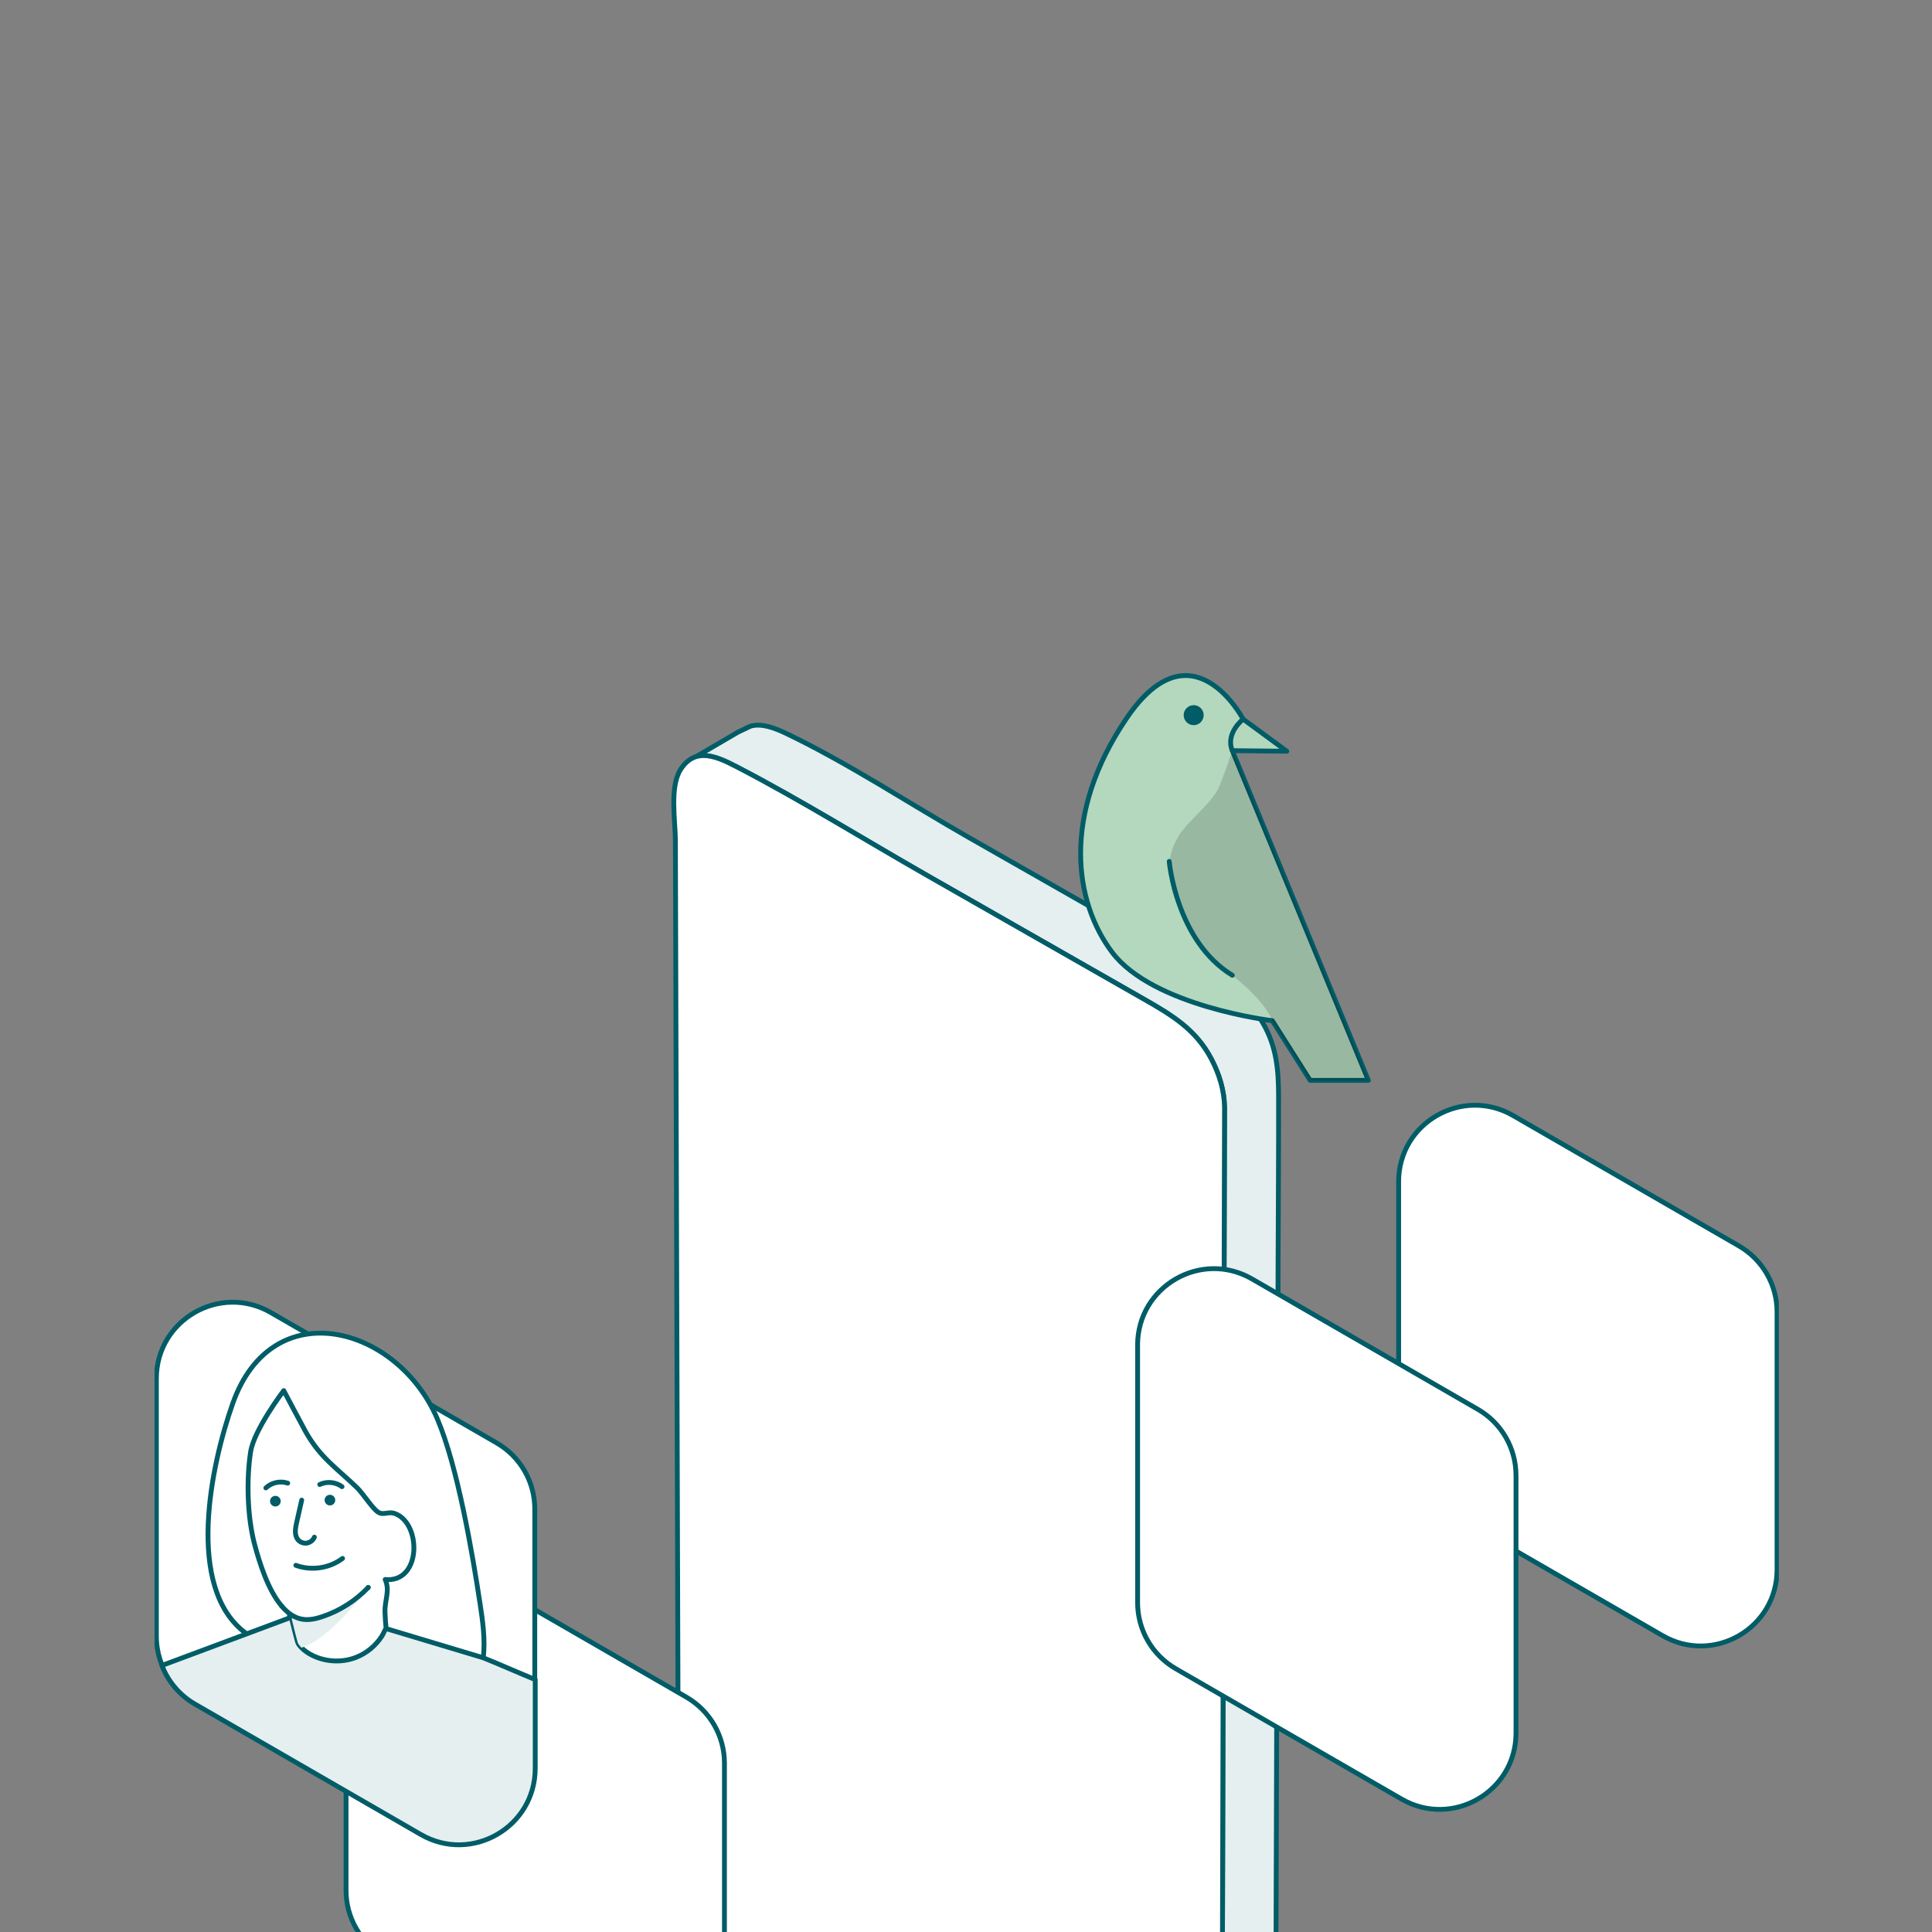
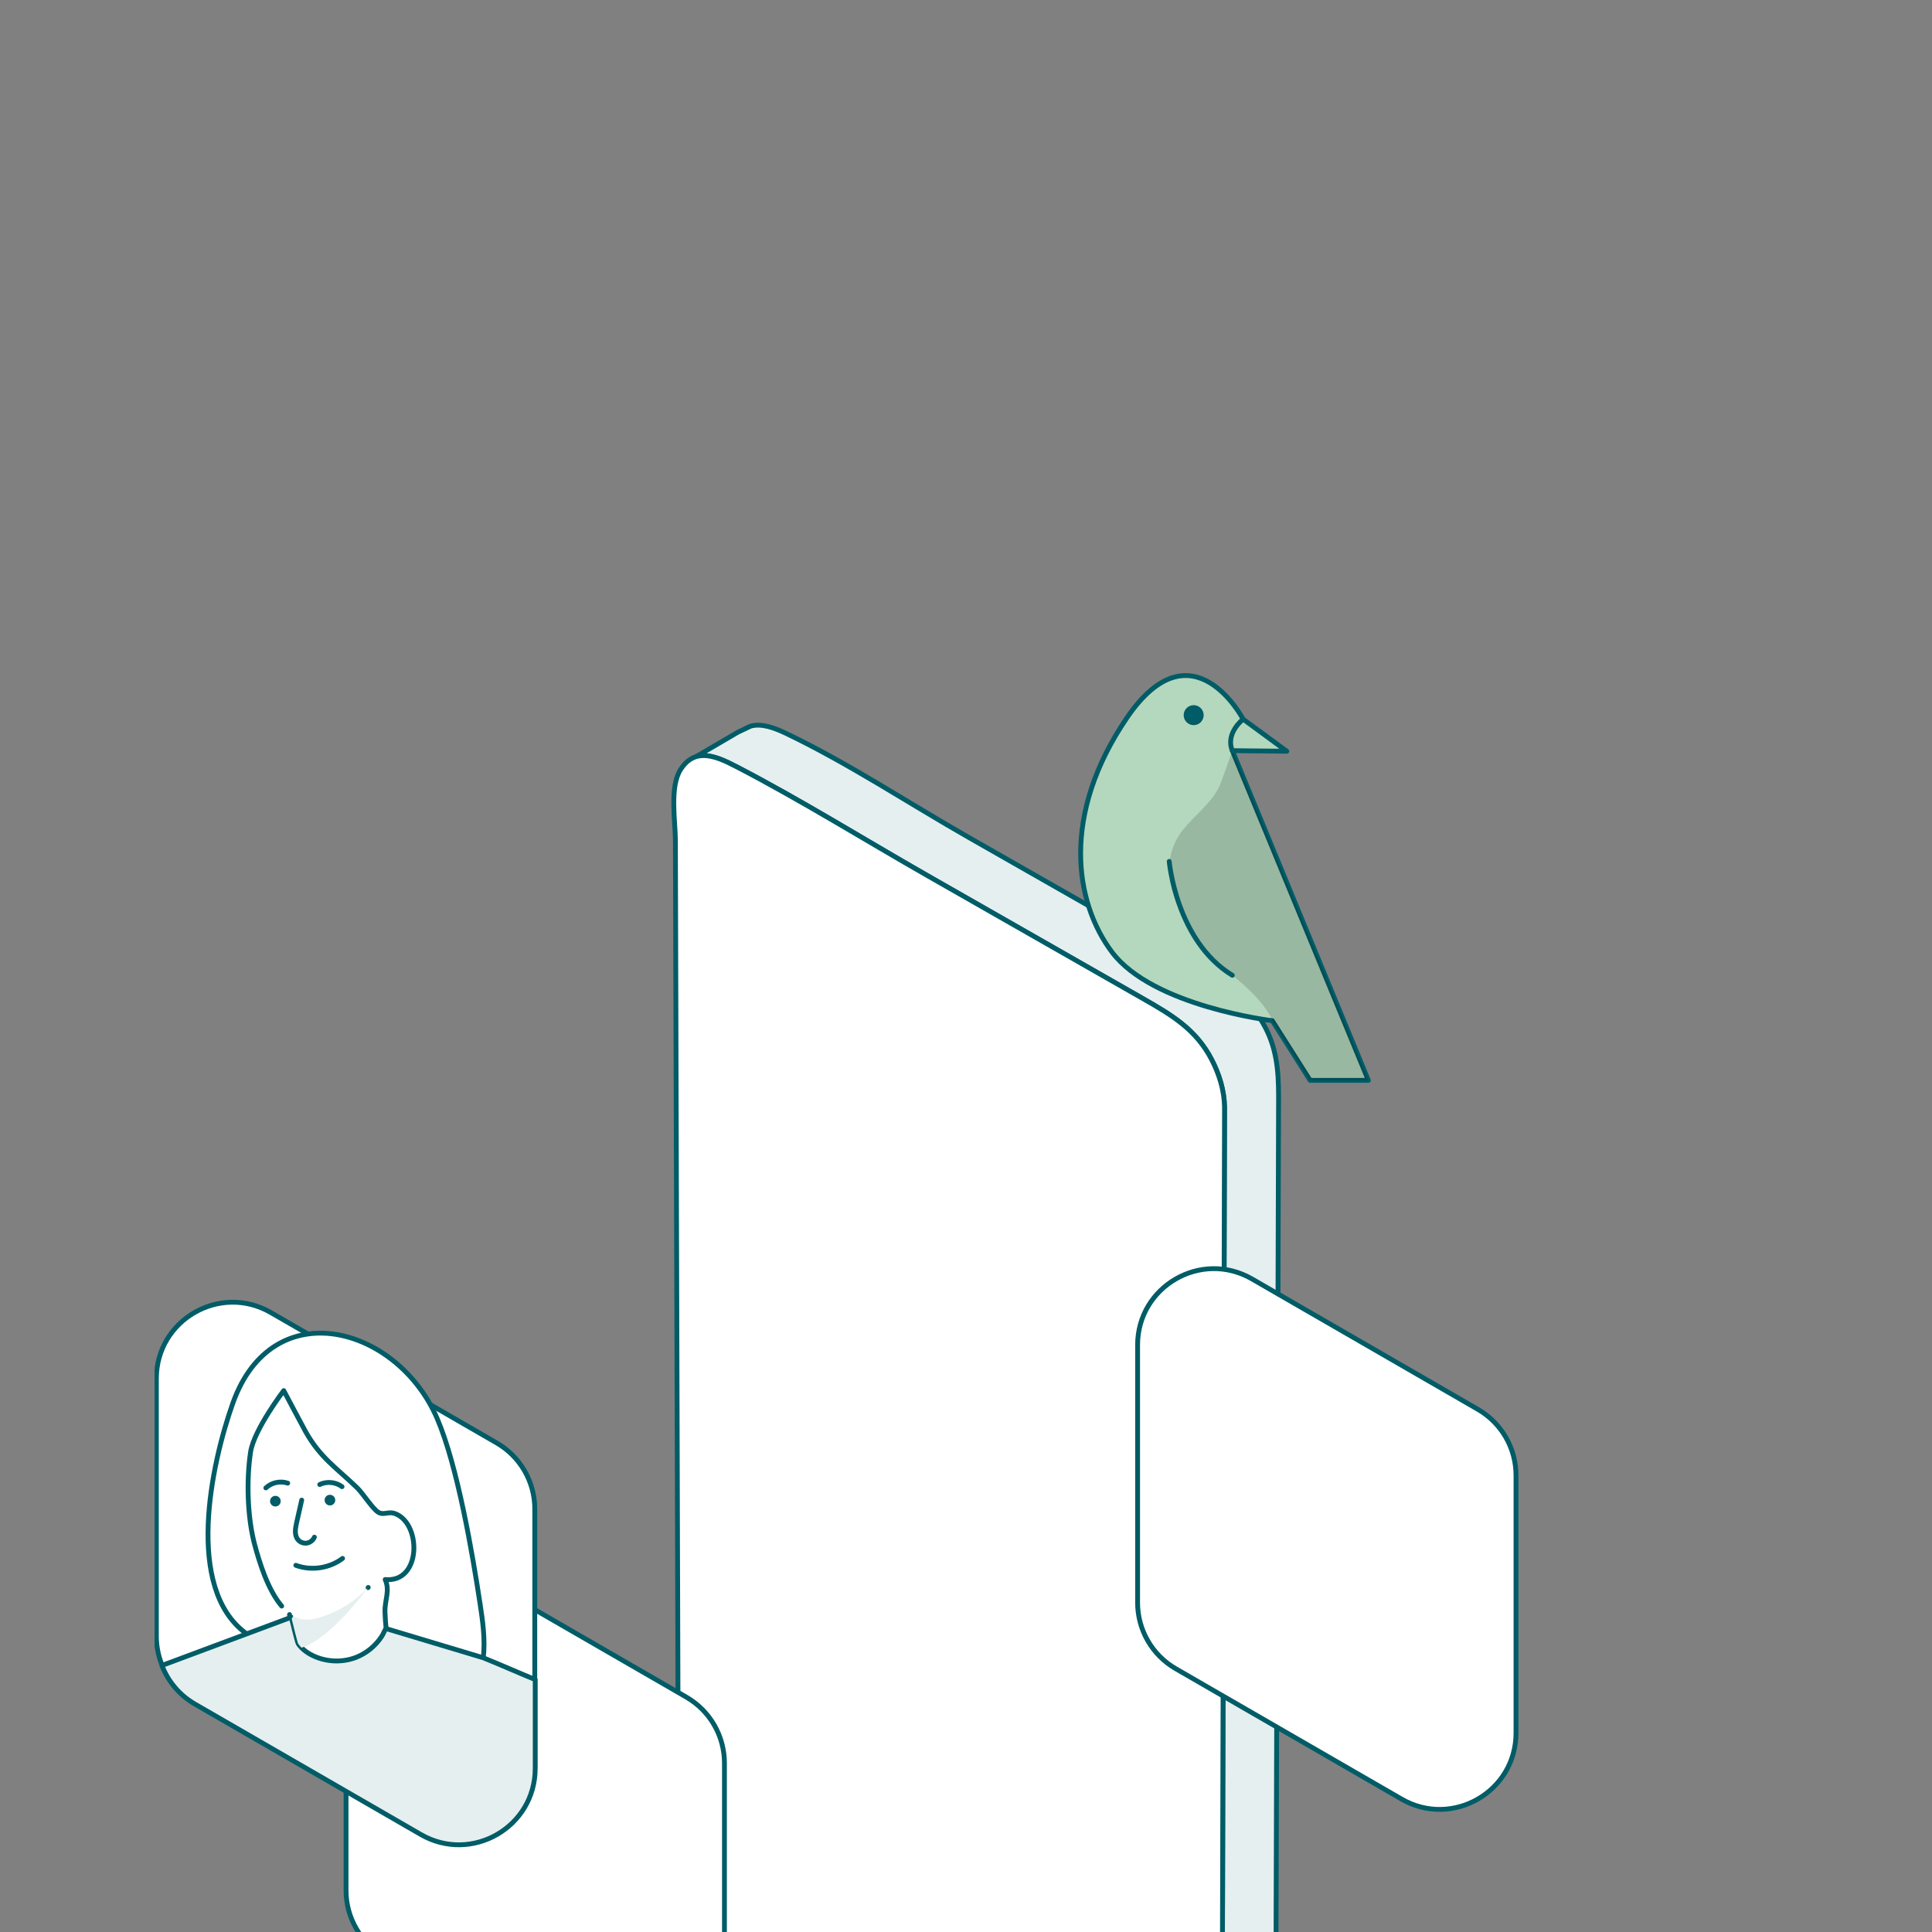
<svg xmlns="http://www.w3.org/2000/svg" width="800" height="800" viewBox="0 0 800 800" fill="none">
  <rect x="0" y="0" width="800" height="800" fill="#808080" stroke="none" />
  <g clip-path="url(#clip0_552_4838)">
    <g clip-path="url(#clip1_552_4838)">
      <path d="M310.9 300.645L307.735 302.145C308.725 301.425 309.79 300.93 310.9 300.645Z" stroke="black" stroke-width="1.5" stroke-miterlimit="10" />
      <path d="M513.835 412.65L493.09 399.18C500.605 403.47 507.79 407.28 513.835 412.65Z" stroke="black" stroke-width="1.5" stroke-miterlimit="10" />
-       <path d="M529.436 454.095C529.481 476.985 529.301 499.875 529.226 522.765C528.851 644.505 528.491 766.245 528.116 887.985C528.206 892.695 526.751 898.38 522.701 901.23C517.586 904.83 498.521 919.17 492.926 916.32C493.016 913.395 505.946 894.525 505.961 891.96C506.081 868.995 506.081 846.015 506.141 823.05C506.441 701.535 506.741 580.005 507.056 458.49C506.951 451.53 504.851 444.765 501.656 438.63C495.221 426.27 485.186 420.315 473.576 413.685C443.771 396.675 413.966 379.665 384.161 362.655C357.941 347.7 332.081 331.575 305.291 317.64C304.031 316.995 302.741 316.335 301.451 315.72C296.936 313.59 292.316 312.075 288.206 313.32L305.561 303.18L307.736 302.145L310.901 300.645H310.916C315.356 299.445 320.591 301.32 325.766 303.81C351.641 316.23 376.271 332.595 401.201 346.8C431.831 364.26 462.461 381.72 493.091 399.18L513.836 412.65H513.866C517.346 415.725 520.436 419.295 523.016 423.765C528.656 433.56 529.421 443.205 529.436 454.095Z" fill="#E5EFF0" stroke="#005C66" stroke-width="2" stroke-linecap="round" stroke-linejoin="round" />
+       <path d="M529.436 454.095C528.851 644.505 528.491 766.245 528.116 887.985C528.206 892.695 526.751 898.38 522.701 901.23C517.586 904.83 498.521 919.17 492.926 916.32C493.016 913.395 505.946 894.525 505.961 891.96C506.081 868.995 506.081 846.015 506.141 823.05C506.441 701.535 506.741 580.005 507.056 458.49C506.951 451.53 504.851 444.765 501.656 438.63C495.221 426.27 485.186 420.315 473.576 413.685C443.771 396.675 413.966 379.665 384.161 362.655C357.941 347.7 332.081 331.575 305.291 317.64C304.031 316.995 302.741 316.335 301.451 315.72C296.936 313.59 292.316 312.075 288.206 313.32L305.561 303.18L307.736 302.145L310.901 300.645H310.916C315.356 299.445 320.591 301.32 325.766 303.81C351.641 316.23 376.271 332.595 401.201 346.8C431.831 364.26 462.461 381.72 493.091 399.18L513.836 412.65H513.866C517.346 415.725 520.436 419.295 523.016 423.765C528.656 433.56 529.421 443.205 529.436 454.095Z" fill="#E5EFF0" stroke="#005C66" stroke-width="2" stroke-linecap="round" stroke-linejoin="round" />
      <path d="M506.14 823.05C506.08 846.015 506.08 868.995 505.96 891.96C505.96 894.525 506.11 897.465 506.02 900.39C505.855 906.06 504.775 911.73 499.825 914.73C490.54 920.37 478.06 909.825 470.515 905.4C439.975 887.55 409.42 869.7 378.88 851.835C354.13 837.36 328.075 824.04 304.18 808.17C293.635 801.165 285.535 791.535 282.31 778.995C279.64 768.615 280.9 756.93 280.87 746.355C280.795 718.035 280.705 689.73 280.615 661.425C280.39 584.115 280.15 506.79 279.91 429.48C279.835 402.3 279.745 375.12 279.67 347.94C279.64 340.14 277.225 325.875 281.77 318.705C283.66 315.72 285.835 314.055 288.205 313.32C292.315 312.075 296.935 313.59 301.45 315.72C302.74 316.335 304.03 316.995 305.29 317.64C332.08 331.575 357.94 347.7 384.16 362.655C413.965 379.665 443.77 396.675 473.575 413.685C485.185 420.315 495.22 426.27 501.655 438.63C504.85 444.765 506.95 451.53 507.055 458.49C506.74 580.005 506.44 701.535 506.14 823.05Z" fill="white" stroke="#005C66" stroke-width="2" stroke-linecap="round" stroke-linejoin="round" />
      <path d="M252.595 864.12L159.085 810.135C149.305 804.495 143.29 794.07 143.29 782.775V676.11C143.29 651.795 169.615 636.6 190.675 648.75L284.185 702.735C293.965 708.375 299.98 718.8 299.98 730.095V836.76C299.98 861.075 273.655 876.27 252.595 864.12Z" fill="white" stroke="#005C66" stroke-width="2" stroke-linecap="round" stroke-linejoin="round" />
      <path d="M221.44 624.84V731.505C221.44 755.82 195.115 771.03 174.055 758.865L80.545 704.88C74.185 701.22 69.43 695.52 66.865 688.89C65.485 685.32 64.75 681.465 64.75 677.52V570.855C64.75 546.54 91.075 531.33 112.135 543.495L205.645 597.48C215.425 603.12 221.44 613.56 221.44 624.84Z" fill="white" stroke="#005C66" stroke-width="2" stroke-linecap="round" stroke-linejoin="round" />
-       <path d="M688.451 677.295L594.941 623.31C585.161 617.67 579.146 607.245 579.146 595.95V489.285C579.146 464.97 605.471 449.775 626.531 461.925L720.04 515.91C729.82 521.55 735.836 531.975 735.836 543.27V649.935C735.836 674.25 709.511 689.445 688.451 677.295Z" fill="white" stroke="#005C66" stroke-width="2" stroke-linecap="round" stroke-linejoin="round" />
      <path d="M580.36 744.96L486.85 690.975C477.07 685.335 471.055 674.91 471.055 663.615V556.95C471.055 532.635 497.38 517.44 518.44 529.59L611.95 583.575C621.73 589.215 627.745 599.64 627.745 610.935V717.6C627.745 741.915 601.42 757.11 580.36 744.96Z" fill="white" stroke="#005C66" stroke-width="2" stroke-linecap="round" stroke-linejoin="round" />
      <path d="M510.28 310.83L566.62 447.36H542.5L526.825 422.64C526.825 422.64 477.415 416.76 460.48 394.29C444.895 373.605 439.36 337.425 466.495 297.42C493.63 257.415 514.75 297.795 514.75 297.795L532.84 311.07L510.265 310.83H510.28Z" fill="#B4D8BD" stroke="#005C66" stroke-width="2" stroke-linecap="round" stroke-linejoin="round" />
      <path d="M494.275 300.27C496.561 300.27 498.415 298.417 498.415 296.13C498.415 293.844 496.561 291.99 494.275 291.99C491.988 291.99 490.135 293.844 490.135 296.13C490.135 298.417 491.988 300.27 494.275 300.27Z" fill="#005C66" />
      <path opacity="0.15" d="M510.28 403.845C494.485 391.245 474.145 363.585 489.76 343.71C494.32 337.905 501.1 332.97 504.535 326.37C505.495 324.525 509.41 313.395 510.28 310.845L566.62 447.375H542.5L526.825 422.655C526.825 422.655 524.8 415.425 510.28 403.845Z" fill="black" />
      <path d="M484.15 356.685C484.15 356.685 487 389.64 510.28 403.845" stroke="#005C66" stroke-width="2" stroke-linecap="round" stroke-linejoin="round" />
      <path d="M152.41 657.405L152.47 657.33" stroke="#005C66" stroke-width="2" stroke-linecap="round" stroke-linejoin="round" />
      <path d="M116.635 665.04C110.725 658.095 107.275 646.335 105.49 639.75C102.415 628.41 101.98 612.84 103.765 601.215C105.175 591.99 117.49 575.82 117.49 575.82C117.49 575.82 125.635 591.21 126.61 592.935C132.715 603.72 139.42 607.875 147.88 616.065C150.325 618.435 154.21 624.645 156.565 626.145C158.935 627.645 160.72 625.59 163.825 626.85C174.595 631.2 174.46 655.485 159.49 654.045C161.59 658.755 159.25 662.595 159.415 667.47C159.49 669.78 159.64 672.09 159.88 674.37C160.96 684.255 163.99 693.69 172.315 700.17C176.98 703.8 180.355 705.24 186.385 703.68C195.52 701.325 199.075 694.425 200.095 686.445C201.025 679.065 199.81 670.785 198.82 664.32C195.565 642.765 189.385 606.945 181.075 587.505C164.65 549.015 112.855 534.78 96.415 581.025C87.34 606.57 76.51 657.48 101.71 676.215C101.845 676.32 101.995 676.425 102.16 676.545C106.03 679.245 117.175 685.38 120.985 686.535L120.745 682.635L119.965 669.9L119.89 668.55" fill="white" />
      <path d="M116.635 665.04C110.725 658.095 107.275 646.335 105.49 639.75C102.415 628.41 101.98 612.84 103.765 601.215C105.175 591.99 117.49 575.82 117.49 575.82C117.49 575.82 125.635 591.21 126.61 592.935C132.715 603.72 139.42 607.875 147.88 616.065C150.325 618.435 154.21 624.645 156.565 626.145C158.935 627.645 160.72 625.59 163.825 626.85C174.595 631.2 174.46 655.485 159.49 654.045C161.59 658.755 159.25 662.595 159.415 667.47C159.49 669.78 159.64 672.09 159.88 674.37C160.96 684.255 163.99 693.69 172.315 700.17C176.98 703.8 180.355 705.24 186.385 703.68C195.52 701.325 199.075 694.425 200.095 686.445C201.025 679.065 199.81 670.785 198.82 664.32C195.565 642.765 189.385 606.945 181.075 587.505C164.65 549.015 112.855 534.78 96.415 581.025C87.34 606.57 76.51 657.48 101.71 676.215C101.845 676.32 101.995 676.425 102.16 676.545C106.03 679.245 117.175 685.38 120.985 686.535L120.745 682.635L119.965 669.9L119.89 668.55" stroke="#005C66" stroke-width="2" stroke-linecap="round" stroke-linejoin="round" />
      <path d="M124.93 621.165L122.815 630.51C122.275 632.895 121.825 635.655 123.37 637.545C124.24 638.61 125.695 639.165 127.06 638.955C128.425 638.745 129.655 637.785 130.18 636.51" stroke="#005C66" stroke-width="2" stroke-linecap="round" stroke-linejoin="round" />
      <path d="M122.5 648.165C128.875 650.52 136.435 649.41 141.85 645.3" stroke="#005C66" stroke-width="2" stroke-linecap="round" stroke-linejoin="round" />
      <path d="M200.095 686.445L159.88 674.37C159.25 674.985 158.95 676.2 158.095 677.535C155.56 681.465 151.765 684.6 147.4 686.295C141.31 688.65 134.2 688.17 128.485 685.005C127.15 684.255 125.875 683.355 124.825 682.26C124.315 681.75 123.865 681.195 123.475 680.595C123.1 680.025 120.61 669.66 120.61 669.66L110.8 673.32C108.25 674.265 105.31 675.36 102.16 676.545C90.64 680.835 76.3 686.19 67.045 689.64C69.61 696.27 74.365 701.97 80.725 705.63L174.235 759.615C195.295 771.78 221.62 756.57 221.62 732.255V695.475C214.435 692.55 207.31 689.34 200.095 686.445Z" fill="#E5EFF0" stroke="#005C66" stroke-width="2" stroke-linecap="round" stroke-linejoin="round" />
      <path d="M136.615 623.37C137.833 623.37 138.82 622.383 138.82 621.165C138.82 619.947 137.833 618.96 136.615 618.96C135.397 618.96 134.41 619.947 134.41 621.165C134.41 622.383 135.397 623.37 136.615 623.37Z" fill="#005C66" />
      <path d="M114.025 623.805C115.243 623.805 116.23 622.818 116.23 621.6C116.23 620.382 115.243 619.395 114.025 619.395C112.807 619.395 111.82 620.382 111.82 621.6C111.82 622.818 112.807 623.805 114.025 623.805Z" fill="#005C66" />
      <g style="mix-blend-mode:multiply">
        <path d="M133.63 669.36C131.125 670.215 128.485 670.845 125.845 670.575C124.255 670.41 122.77 669.885 121.39 669.105C121.225 669.555 121.03 669.975 120.79 670.38C121.375 672.72 123.16 680.115 123.475 680.595C123.865 681.195 124.315 681.75 124.825 682.26C136.405 678.96 151.405 658.77 152.41 657.405C147.22 662.835 140.725 666.975 133.63 669.36Z" fill="#E5EFF0" />
      </g>
-       <path d="M152.47 657.33C152.47 657.33 152.47 657.36 152.41 657.405C147.22 662.835 140.725 666.975 133.63 669.36C131.125 670.215 128.485 670.845 125.845 670.575C122.26 670.2 119.215 668.085 116.635 665.04" stroke="#005C66" stroke-width="2" stroke-linecap="round" stroke-linejoin="round" />
-       <path d="M132.4 614.7C135.325 613.29 139.03 613.665 141.625 615.6Z" fill="white" />
      <path d="M132.4 614.7C135.325 613.29 139.03 613.665 141.625 615.6" stroke="#005C66" stroke-width="2" stroke-linecap="round" stroke-linejoin="round" />
      <path d="M110.081 616.11C112.436 613.875 116.066 613.095 119.141 614.145Z" fill="white" />
      <path d="M110.081 616.11C112.436 613.875 116.066 613.095 119.141 614.145" stroke="#005C66" stroke-width="2" stroke-linecap="round" stroke-linejoin="round" />
      <path d="M510.28 310.845C507.28 303.57 514.75 297.81 514.75 297.81" stroke="#005C66" stroke-width="2" stroke-linecap="round" stroke-linejoin="round" />
    </g>
  </g>
  <defs>
    <clipPath id="clip0_552_4838">
      <rect width="800" height="800" fill="white" />
    </clipPath>
    <clipPath id="clip1_552_4838">
      <rect width="672.57" height="638.445" fill="white" transform="translate(64 279)" />
    </clipPath>
  </defs>
</svg>